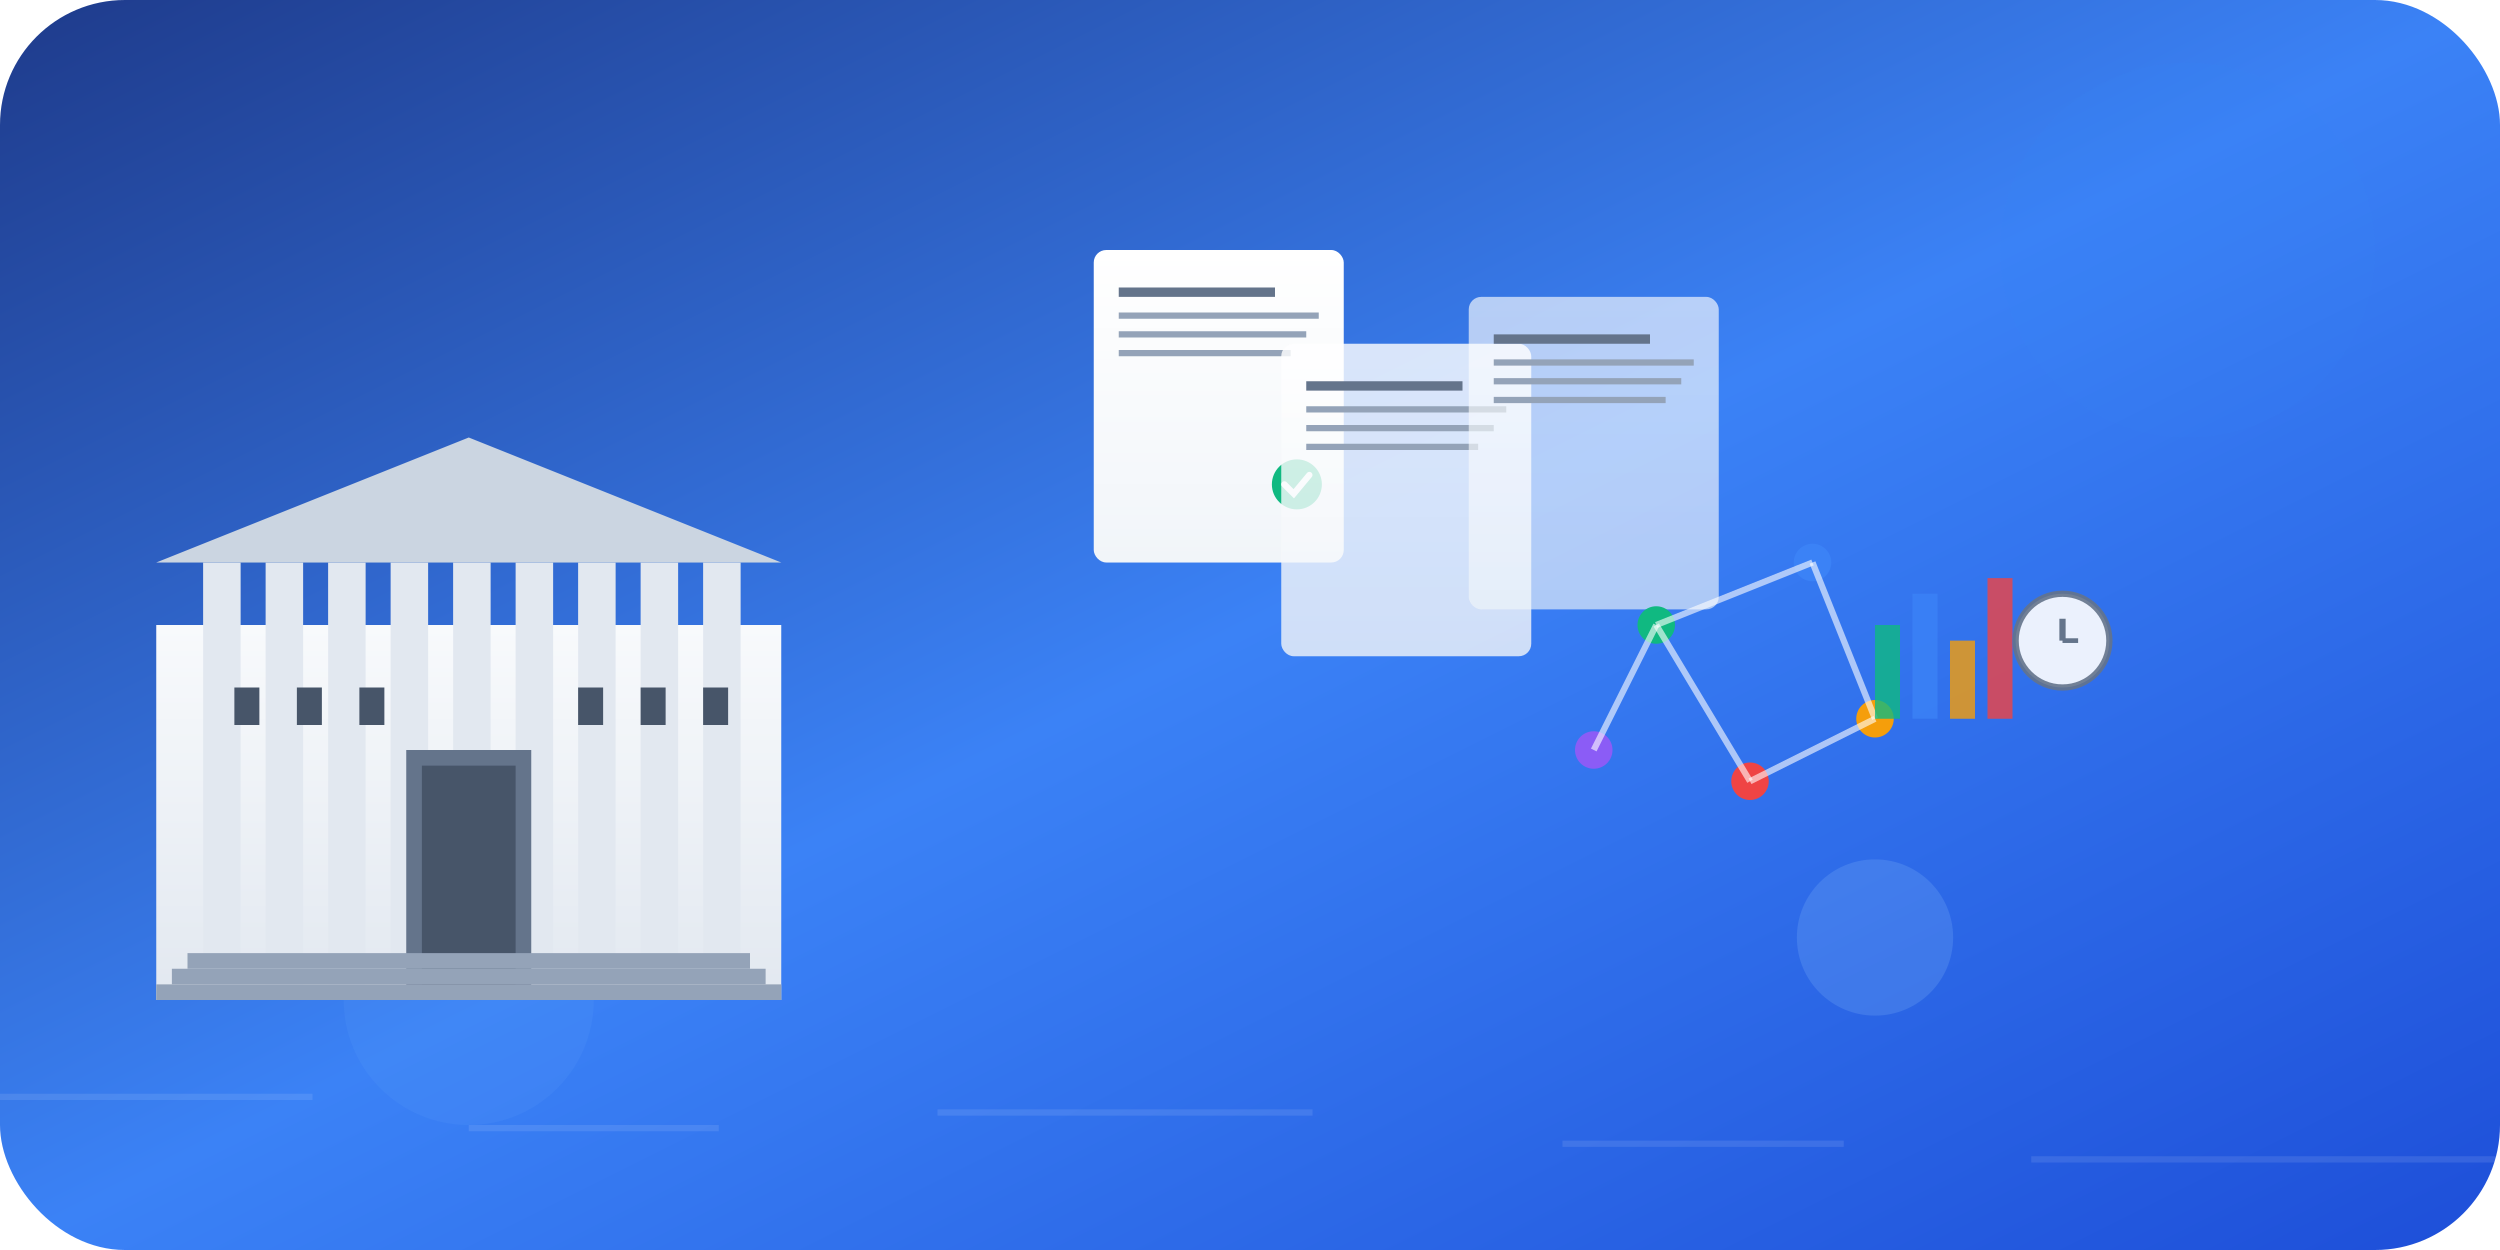
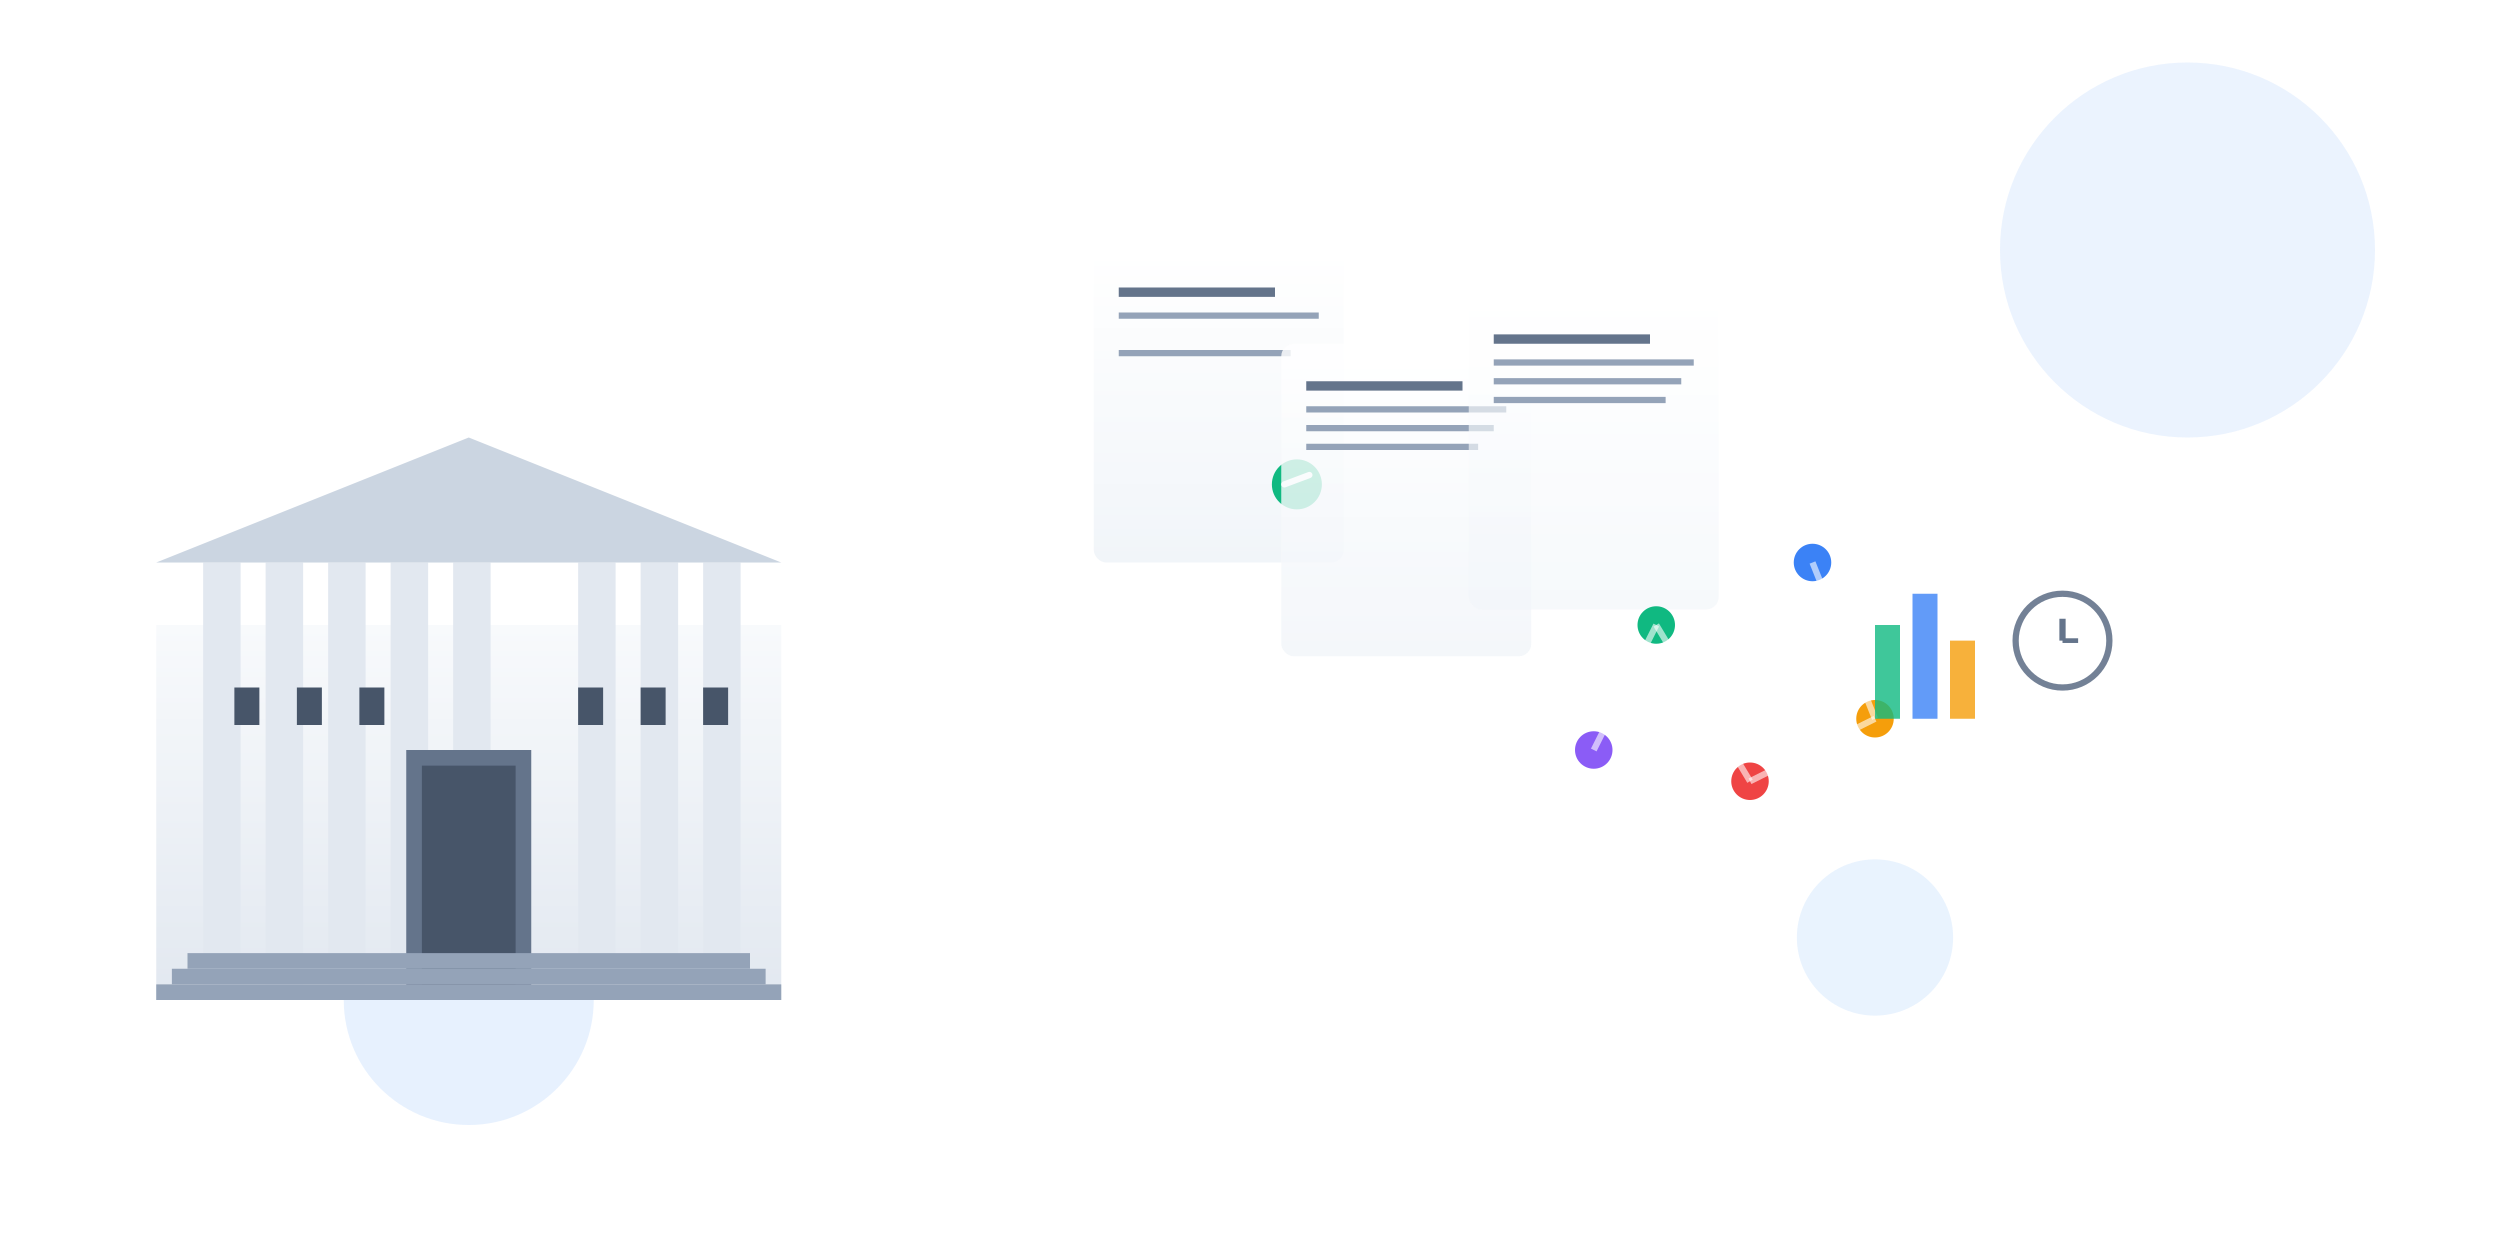
<svg xmlns="http://www.w3.org/2000/svg" viewBox="0 0 800 400">
  <defs>
    <linearGradient id="bgGradient" x1="0%" y1="0%" x2="100%" y2="100%">
      <stop offset="0%" style="stop-color:#1e3a8a;stop-opacity:1" />
      <stop offset="50%" style="stop-color:#3b82f6;stop-opacity:1" />
      <stop offset="100%" style="stop-color:#1d4ed8;stop-opacity:1" />
    </linearGradient>
    <linearGradient id="buildingGradient" x1="0%" y1="0%" x2="0%" y2="100%">
      <stop offset="0%" style="stop-color:#f8fafc;stop-opacity:1" />
      <stop offset="100%" style="stop-color:#e2e8f0;stop-opacity:1" />
    </linearGradient>
    <linearGradient id="documentGradient" x1="0%" y1="0%" x2="0%" y2="100%">
      <stop offset="0%" style="stop-color:#ffffff;stop-opacity:1" />
      <stop offset="100%" style="stop-color:#f1f5f9;stop-opacity:1" />
    </linearGradient>
    <filter id="shadow" x="-50%" y="-50%" width="200%" height="200%">
      <feDropShadow dx="2" dy="4" stdDeviation="3" flood-color="#1e293b" flood-opacity="0.3" />
    </filter>
    <filter id="lightShadow" x="-50%" y="-50%" width="200%" height="200%">
      <feDropShadow dx="1" dy="2" stdDeviation="2" flood-color="#1e293b" flood-opacity="0.2" />
    </filter>
  </defs>
-   <rect width="800" height="400" fill="url(#bgGradient)" rx="40" />
  <circle cx="700" cy="80" r="60" fill="#3b82f6" opacity="0.1" />
  <circle cx="150" cy="320" r="40" fill="#60a5fa" opacity="0.15" />
  <circle cx="600" cy="300" r="25" fill="#93c5fd" opacity="0.2" />
  <g transform="translate(50,120)">
    <rect x="0" y="80" width="200" height="120" fill="url(#buildingGradient)" filter="url(#shadow)" />
    <rect x="15" y="60" width="12" height="140" fill="#e2e8f0" />
    <rect x="35" y="60" width="12" height="140" fill="#e2e8f0" />
    <rect x="55" y="60" width="12" height="140" fill="#e2e8f0" />
    <rect x="75" y="60" width="12" height="140" fill="#e2e8f0" />
    <rect x="95" y="60" width="12" height="140" fill="#e2e8f0" />
-     <rect x="115" y="60" width="12" height="140" fill="#e2e8f0" />
    <rect x="135" y="60" width="12" height="140" fill="#e2e8f0" />
    <rect x="155" y="60" width="12" height="140" fill="#e2e8f0" />
    <rect x="175" y="60" width="12" height="140" fill="#e2e8f0" />
    <polygon points="0,60 100,20 200,60" fill="#cbd5e1" filter="url(#lightShadow)" />
    <rect x="80" y="120" width="40" height="80" fill="#64748b" />
    <rect x="85" y="125" width="30" height="70" fill="#475569" />
    <rect x="25" y="100" width="8" height="12" fill="#475569" />
    <rect x="45" y="100" width="8" height="12" fill="#475569" />
    <rect x="65" y="100" width="8" height="12" fill="#475569" />
    <rect x="135" y="100" width="8" height="12" fill="#475569" />
    <rect x="155" y="100" width="8" height="12" fill="#475569" />
    <rect x="175" y="100" width="8" height="12" fill="#475569" />
    <rect x="0" y="195" width="200" height="5" fill="#94a3b8" />
    <rect x="5" y="190" width="190" height="5" fill="#94a3b8" />
    <rect x="10" y="185" width="180" height="5" fill="#94a3b8" />
  </g>
  <g transform="translate(350,80)">
    <rect x="0" y="0" width="80" height="100" rx="4" fill="url(#documentGradient)" filter="url(#lightShadow)" />
    <rect x="8" y="12" width="50" height="3" fill="#64748b" />
    <rect x="8" y="20" width="64" height="2" fill="#94a3b8" />
-     <rect x="8" y="26" width="60" height="2" fill="#94a3b8" />
    <rect x="8" y="32" width="55" height="2" fill="#94a3b8" />
    <circle cx="65" cy="75" r="8" fill="#10b981" />
-     <path d="M61,75 L64,78 L69,72" stroke="white" stroke-width="2" fill="none" stroke-linecap="round" />
+     <path d="M61,75 L69,72" stroke="white" stroke-width="2" fill="none" stroke-linecap="round" />
    <rect x="60" y="30" width="80" height="100" rx="4" fill="url(#documentGradient)" filter="url(#lightShadow)" opacity="0.9" />
    <rect x="68" y="42" width="50" height="3" fill="#64748b" />
    <rect x="68" y="50" width="64" height="2" fill="#94a3b8" />
    <rect x="68" y="56" width="60" height="2" fill="#94a3b8" />
    <rect x="68" y="62" width="55" height="2" fill="#94a3b8" />
    <rect x="120" y="15" width="80" height="100" rx="4" fill="url(#documentGradient)" filter="url(#lightShadow)" opacity="0.8" />
    <rect x="128" y="27" width="50" height="3" fill="#64748b" />
    <rect x="128" y="35" width="64" height="2" fill="#94a3b8" />
    <rect x="128" y="41" width="60" height="2" fill="#94a3b8" />
    <rect x="128" y="47" width="55" height="2" fill="#94a3b8" />
  </g>
  <g transform="translate(480,150)">
    <circle cx="50" cy="50" r="6" fill="#10b981" />
    <circle cx="100" cy="30" r="6" fill="#3b82f6" />
    <circle cx="120" cy="80" r="6" fill="#f59e0b" />
    <circle cx="80" cy="100" r="6" fill="#ef4444" />
    <circle cx="30" cy="90" r="6" fill="#8b5cf6" />
-     <line x1="50" y1="50" x2="100" y2="30" stroke="#ffffff" stroke-width="2" opacity="0.6" />
    <line x1="100" y1="30" x2="120" y2="80" stroke="#ffffff" stroke-width="2" opacity="0.6" />
    <line x1="50" y1="50" x2="80" y2="100" stroke="#ffffff" stroke-width="2" opacity="0.6" />
    <line x1="50" y1="50" x2="30" y2="90" stroke="#ffffff" stroke-width="2" opacity="0.6" />
    <line x1="80" y1="100" x2="120" y2="80" stroke="#ffffff" stroke-width="2" opacity="0.6" />
  </g>
  <g transform="translate(600,180)">
    <rect x="0" y="20" width="8" height="30" fill="#10b981" opacity="0.8" />
    <rect x="12" y="10" width="8" height="40" fill="#3b82f6" opacity="0.8" />
    <rect x="24" y="25" width="8" height="25" fill="#f59e0b" opacity="0.8" />
-     <rect x="36" y="5" width="8" height="45" fill="#ef4444" opacity="0.8" />
    <circle cx="60" cy="25" r="15" fill="#ffffff" stroke="#64748b" stroke-width="2" opacity="0.9" />
    <line x1="60" y1="25" x2="60" y2="18" stroke="#64748b" stroke-width="2" />
    <line x1="60" y1="25" x2="65" y2="25" stroke="#64748b" stroke-width="1.5" />
  </g>
  <g opacity="0.1">
    <rect x="0" y="350" width="100" height="2" fill="#ffffff" />
    <rect x="150" y="360" width="80" height="2" fill="#ffffff" />
    <rect x="300" y="355" width="120" height="2" fill="#ffffff" />
    <rect x="500" y="365" width="90" height="2" fill="#ffffff" />
    <rect x="650" y="370" width="150" height="2" fill="#ffffff" />
  </g>
</svg>